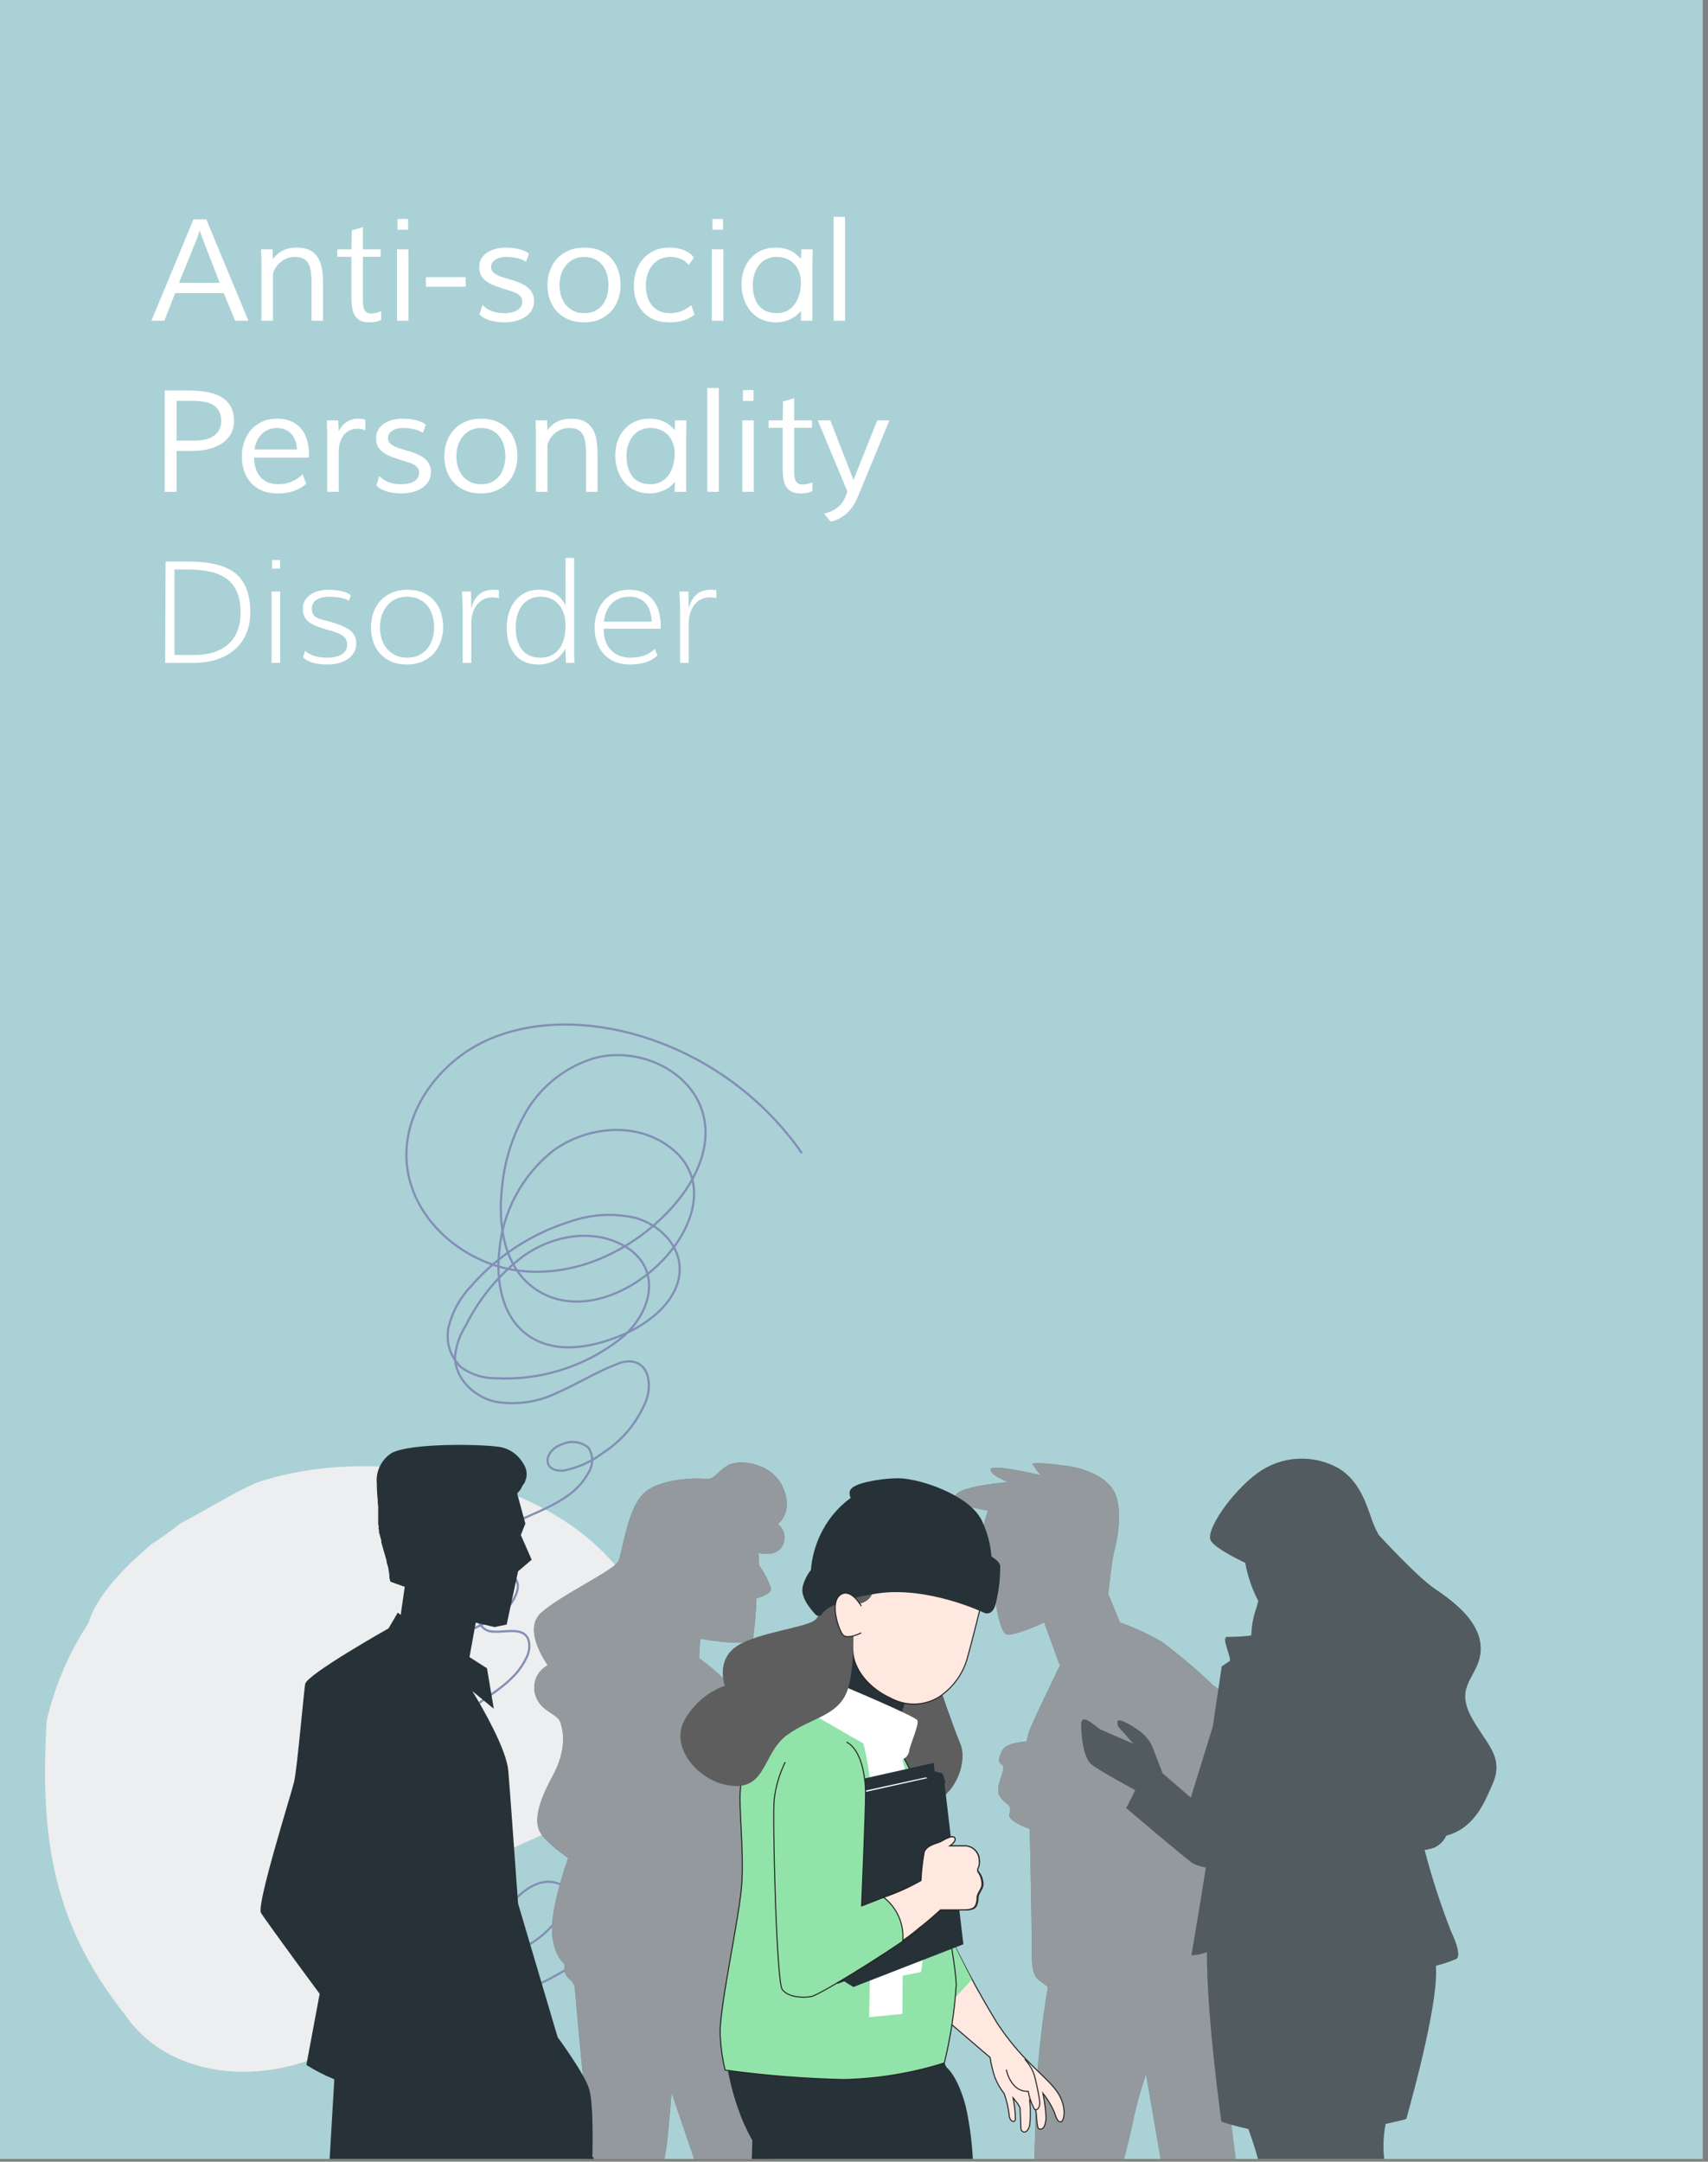
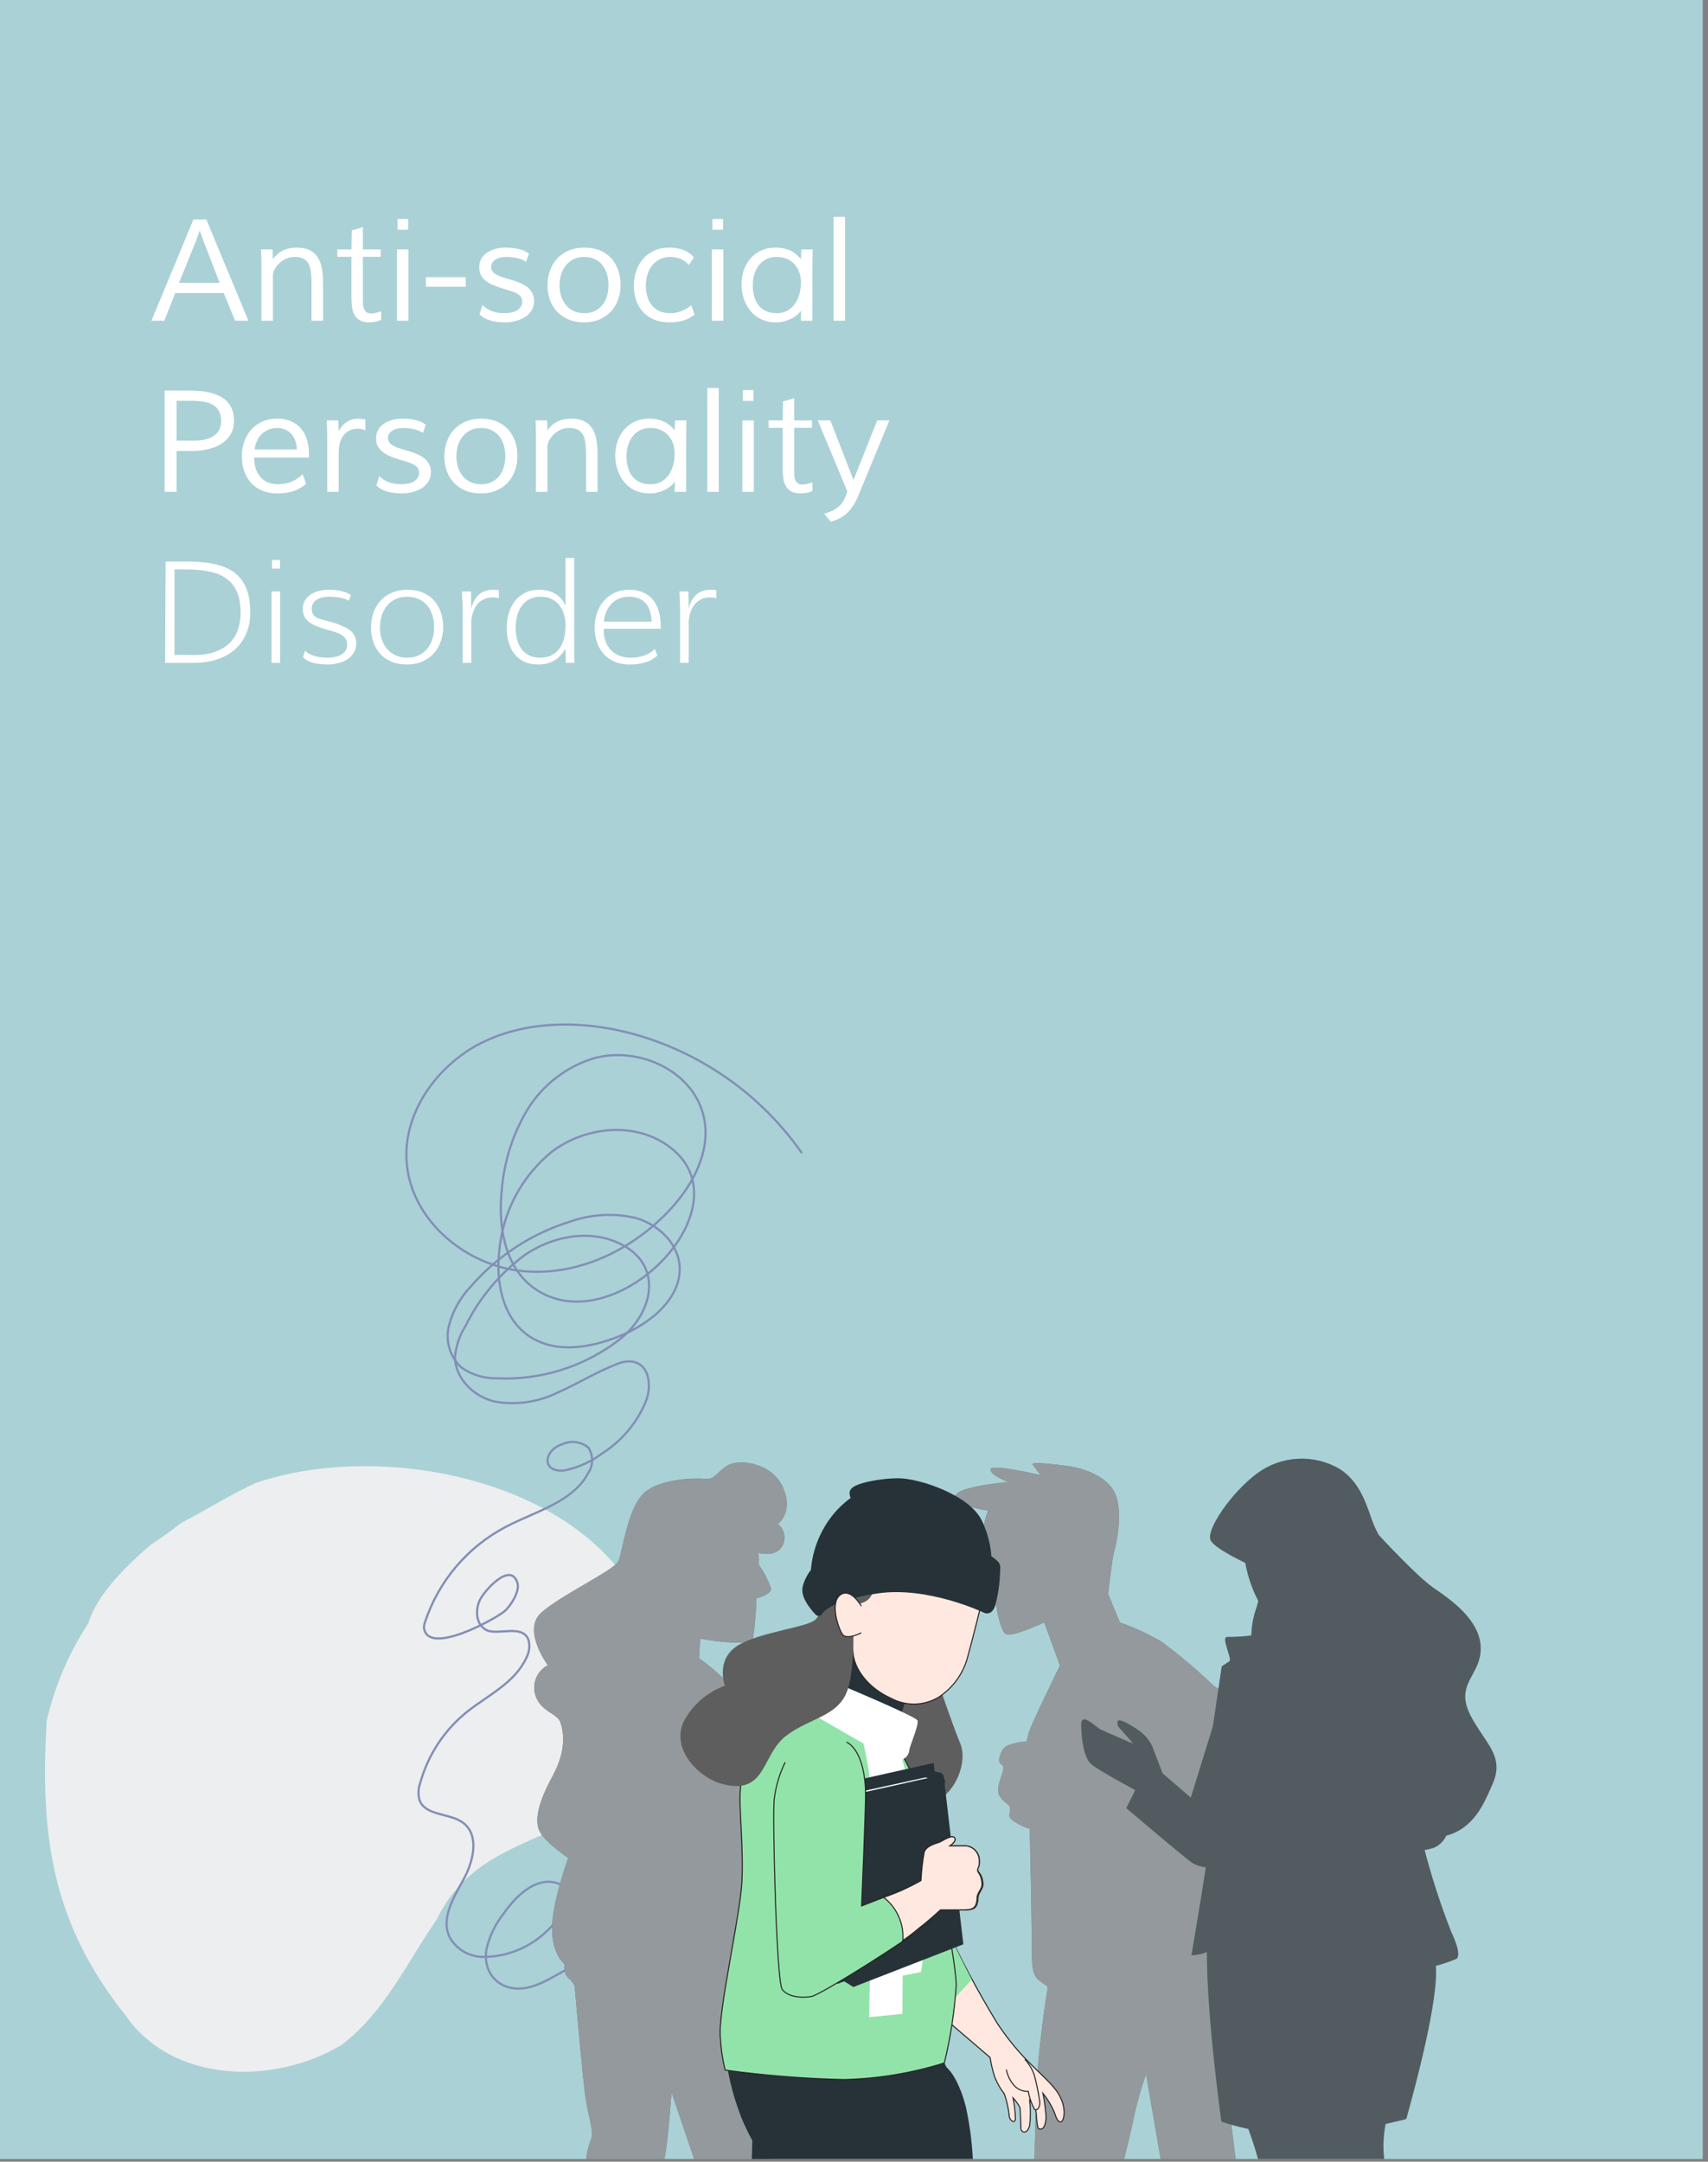
<svg xmlns="http://www.w3.org/2000/svg" width="211" height="267" viewBox="0 0 211 267" fill="none">
  <rect x="0" y="0" width="211" height="267" fill="#808080" stroke="none" />
  <g clip-path="url(#clip0_1311_6768)">
    <path d="M76.84 7.37C76.694 7.915 76.751 8.494 77 9C77.403 9.476 77.971 9.784 78.59 9.86L84.44 11.31C90.603 2.63 95.848 -6.666 100.09 -16.43C102.51 -21.99 104.72 -27.89 109.09 -32.12C112.09 -15.43 107.63 1.6 107.09 18.55C109.606 18.965 112.174 18.965 114.69 18.55C115.59 18.457 116.451 18.133 117.19 17.61C117.705 17.133 118.125 16.563 118.43 15.93C122.02 9.31 123.82 1.93 126.84 -4.99C130 -12.22 134.5 -18.82 138.02 -25.9C141.54 -32.98 144.12 -40.85 143.02 -48.66C142.02 -55.96 137.96 -62.45 134.02 -68.66C134.02 -68.59 116.09 -65.99 114.27 -66C107.27 -66 100.85 -67.66 94.04 -68.79C93.46 -59.48 90.41 -51.09 87.88 -42.11C84.96 -31.737 82.403 -21.273 80.21 -10.72C78.977 -4.733 77.853 1.297 76.84 7.37Z" fill="#494747" />
    <path fill-rule="evenodd" clip-rule="evenodd" d="M0 0H210.35V266.67H0V0Z" fill="#AAD1D6" />
    <path d="M20.301 39.62H18.702L23.895 27.101H25.486L30.688 39.62H29.046L27.644 36.206H21.642L20.301 39.62ZM22.115 34.934H27.137L25.125 29.732C25.079 29.623 25.03 29.497 24.979 29.353C24.927 29.204 24.878 29.064 24.832 28.932C24.775 28.777 24.721 28.62 24.669 28.459C24.612 28.642 24.554 28.817 24.497 28.984C24.451 29.127 24.4 29.27 24.342 29.413C24.291 29.551 24.251 29.66 24.222 29.74L22.115 34.934ZM33.715 39.62H32.296V32.922C32.296 32.658 32.293 32.4 32.288 32.148C32.282 31.89 32.276 31.661 32.27 31.46C32.259 31.231 32.25 31.01 32.245 30.798H33.68L33.715 32.019C34.059 31.532 34.471 31.171 34.953 30.936C35.44 30.701 36.014 30.583 36.673 30.583C37.315 30.583 37.845 30.689 38.264 30.901C38.682 31.113 39.012 31.411 39.252 31.795C39.499 32.174 39.668 32.627 39.76 33.154C39.857 33.681 39.906 34.26 39.906 34.891V39.62H38.487V35.054C38.487 34.556 38.464 34.103 38.418 33.696C38.378 33.283 38.286 32.933 38.143 32.647C38.006 32.354 37.799 32.131 37.524 31.976C37.249 31.815 36.879 31.735 36.415 31.735C35.985 31.735 35.604 31.818 35.271 31.985C34.939 32.151 34.658 32.351 34.428 32.586C34.199 32.822 34.022 33.071 33.895 33.334C33.775 33.593 33.715 33.819 33.715 34.014V39.62ZM43.414 31.718H41.669V30.798H43.414L43.457 28.459L44.833 28.055V30.798H47.034V31.718H44.833V36.989C44.833 37.184 44.839 37.385 44.85 37.591C44.861 37.791 44.899 37.978 44.962 38.15C45.031 38.316 45.134 38.454 45.271 38.562C45.409 38.666 45.604 38.717 45.856 38.717C46.039 38.717 46.232 38.694 46.432 38.648C46.633 38.597 46.854 38.528 47.094 38.442L47.086 39.5C46.885 39.614 46.667 39.695 46.432 39.74C46.197 39.792 45.931 39.818 45.633 39.818C45.151 39.818 44.764 39.738 44.472 39.577C44.185 39.411 43.962 39.19 43.801 38.915C43.646 38.64 43.543 38.319 43.492 37.952C43.44 37.585 43.414 37.198 43.414 36.791V31.718ZM50.422 27.049V28.382H49.106V27.049H50.422ZM49.038 30.798H50.456V39.62H49.038V30.798ZM52.623 35.415L52.615 34.237H57.525L57.533 35.415H52.623ZM64.988 32.337C64.678 32.125 64.306 31.973 63.87 31.881C63.435 31.784 62.982 31.735 62.512 31.735C62.248 31.735 62.004 31.764 61.781 31.821C61.557 31.878 61.362 31.962 61.196 32.071C61.036 32.174 60.907 32.303 60.809 32.458C60.717 32.606 60.672 32.776 60.672 32.965C60.672 33.165 60.72 33.337 60.818 33.481C60.915 33.624 61.047 33.75 61.213 33.859C61.38 33.962 61.574 34.057 61.798 34.143C62.022 34.223 62.259 34.3 62.512 34.375C62.741 34.444 62.985 34.515 63.242 34.59C63.506 34.664 63.767 34.753 64.025 34.856C64.283 34.954 64.529 35.071 64.764 35.209C64.999 35.341 65.206 35.498 65.384 35.682C65.567 35.865 65.71 36.08 65.814 36.327C65.922 36.573 65.977 36.857 65.977 37.178C65.977 37.625 65.874 38.015 65.667 38.347C65.461 38.674 65.189 38.947 64.85 39.164C64.512 39.382 64.125 39.546 63.69 39.654C63.254 39.763 62.807 39.818 62.348 39.818C62.044 39.818 61.743 39.801 61.445 39.766C61.147 39.732 60.861 39.675 60.586 39.594C60.316 39.514 60.064 39.411 59.829 39.285C59.6 39.159 59.402 39.001 59.236 38.812L59.614 37.651C59.769 37.834 59.949 37.992 60.156 38.124C60.362 38.256 60.583 38.365 60.818 38.451C61.059 38.531 61.305 38.591 61.557 38.631C61.809 38.666 62.056 38.683 62.297 38.683C62.618 38.683 62.913 38.654 63.182 38.597C63.452 38.534 63.684 38.445 63.879 38.33C64.079 38.21 64.234 38.064 64.343 37.892C64.458 37.714 64.515 37.511 64.515 37.281C64.515 37.018 64.452 36.806 64.326 36.645C64.2 36.479 64.025 36.338 63.801 36.224C63.578 36.103 63.311 36 63.002 35.914C62.692 35.822 62.357 35.719 61.996 35.605C61.566 35.467 61.176 35.324 60.826 35.175C60.482 35.02 60.19 34.842 59.949 34.642C59.709 34.441 59.522 34.209 59.39 33.945C59.264 33.676 59.201 33.357 59.201 32.991C59.201 32.584 59.293 32.228 59.476 31.924C59.666 31.62 59.912 31.371 60.216 31.176C60.52 30.976 60.864 30.827 61.248 30.729C61.638 30.632 62.033 30.583 62.434 30.583C63.025 30.583 63.569 30.64 64.068 30.755C64.573 30.864 64.999 31.056 65.349 31.331L64.988 32.337ZM72.194 30.583C72.933 30.583 73.581 30.703 74.137 30.944C74.699 31.185 75.166 31.515 75.539 31.933C75.911 32.351 76.192 32.842 76.381 33.403C76.57 33.965 76.665 34.567 76.665 35.209C76.665 35.828 76.565 36.419 76.364 36.98C76.169 37.536 75.88 38.026 75.496 38.451C75.117 38.869 74.647 39.202 74.085 39.448C73.524 39.695 72.882 39.818 72.159 39.818C71.426 39.818 70.778 39.697 70.216 39.457C69.654 39.216 69.181 38.889 68.797 38.477C68.419 38.064 68.129 37.579 67.929 37.023C67.734 36.462 67.636 35.862 67.636 35.226C67.636 34.59 67.737 33.991 67.937 33.429C68.138 32.862 68.43 32.369 68.814 31.95C69.204 31.526 69.68 31.194 70.242 30.953C70.809 30.706 71.46 30.583 72.194 30.583ZM75.169 35.226C75.169 34.756 75.109 34.309 74.988 33.885C74.868 33.461 74.684 33.091 74.438 32.776C74.192 32.455 73.879 32.202 73.501 32.019C73.122 31.83 72.675 31.735 72.159 31.735C71.661 31.735 71.222 31.833 70.844 32.028C70.465 32.217 70.147 32.475 69.889 32.801C69.637 33.122 69.445 33.495 69.313 33.919C69.187 34.343 69.124 34.785 69.124 35.243C69.124 35.702 69.187 36.138 69.313 36.55C69.445 36.963 69.637 37.33 69.889 37.651C70.147 37.966 70.468 38.218 70.852 38.408C71.236 38.591 71.683 38.683 72.194 38.683C72.698 38.683 73.137 38.588 73.509 38.399C73.882 38.21 74.192 37.958 74.438 37.642C74.684 37.321 74.868 36.955 74.988 36.542C75.109 36.123 75.169 35.685 75.169 35.226ZM85.083 32.733C84.808 32.389 84.473 32.136 84.077 31.976C83.681 31.815 83.26 31.735 82.813 31.735C82.337 31.735 81.913 31.827 81.54 32.01C81.168 32.194 80.85 32.446 80.586 32.767C80.328 33.082 80.13 33.455 79.993 33.885C79.855 34.309 79.786 34.765 79.786 35.252C79.786 35.733 79.847 36.184 79.967 36.602C80.087 37.02 80.271 37.385 80.517 37.694C80.764 38.004 81.076 38.247 81.454 38.425C81.833 38.597 82.28 38.683 82.796 38.683C83.765 38.683 84.633 38.35 85.401 37.685L85.797 38.872C85.378 39.205 84.911 39.445 84.395 39.594C83.879 39.743 83.309 39.818 82.684 39.818C81.956 39.818 81.317 39.7 80.767 39.465C80.222 39.225 79.766 38.901 79.399 38.494C79.032 38.081 78.757 37.599 78.574 37.049C78.391 36.499 78.299 35.914 78.299 35.295C78.299 34.653 78.396 34.045 78.591 33.472C78.786 32.899 79.07 32.4 79.442 31.976C79.815 31.546 80.274 31.208 80.818 30.961C81.363 30.709 81.985 30.583 82.684 30.583C83.378 30.583 83.985 30.692 84.507 30.91C85.029 31.128 85.436 31.428 85.728 31.813L85.083 32.733ZM89.322 27.049V28.382H88.007V27.049H89.322ZM87.938 30.798H89.357V39.62H87.938V30.798ZM95.84 30.583C96.201 30.583 96.531 30.617 96.829 30.686C97.127 30.749 97.402 30.841 97.654 30.961C97.906 31.082 98.139 31.231 98.351 31.408C98.563 31.586 98.761 31.787 98.944 32.01L98.996 30.798H100.397L100.363 32.973V39.62H98.944L98.961 38.382C98.824 38.565 98.649 38.746 98.437 38.924C98.23 39.096 97.995 39.248 97.732 39.379C97.468 39.511 97.176 39.617 96.855 39.697C96.539 39.778 96.207 39.818 95.857 39.818C95.364 39.818 94.917 39.752 94.516 39.62C94.115 39.494 93.756 39.319 93.441 39.096C93.126 38.866 92.85 38.6 92.615 38.296C92.386 37.992 92.197 37.665 92.048 37.316C91.899 36.966 91.787 36.605 91.713 36.232C91.638 35.854 91.601 35.481 91.601 35.114C91.601 34.547 91.687 33.991 91.859 33.446C92.037 32.902 92.3 32.417 92.65 31.993C93.005 31.569 93.447 31.228 93.974 30.97C94.507 30.712 95.129 30.583 95.84 30.583ZM96.003 38.683C96.405 38.683 96.78 38.603 97.13 38.442C97.485 38.276 97.795 38.035 98.058 37.72C98.328 37.399 98.54 37.003 98.695 36.533C98.855 36.057 98.938 35.51 98.944 34.891C98.944 34.426 98.872 34.002 98.729 33.618C98.591 33.234 98.394 32.902 98.136 32.621C97.878 32.34 97.563 32.122 97.19 31.967C96.823 31.813 96.41 31.735 95.952 31.735C95.602 31.735 95.287 31.784 95.006 31.881C94.725 31.973 94.476 32.102 94.258 32.268C94.04 32.434 93.851 32.629 93.69 32.853C93.53 33.077 93.398 33.317 93.295 33.575C93.192 33.828 93.114 34.091 93.063 34.366C93.017 34.642 92.994 34.914 92.994 35.183C92.994 35.447 93.011 35.719 93.045 36C93.085 36.275 93.149 36.542 93.235 36.8C93.321 37.058 93.438 37.301 93.587 37.531C93.736 37.76 93.92 37.961 94.137 38.133C94.361 38.299 94.625 38.434 94.928 38.537C95.238 38.634 95.596 38.683 96.003 38.683ZM104.396 26.791V39.62H102.977V26.791H104.396Z" fill="white" />
    <path d="M21.814 60.75H20.335V48.23H23.267C23.755 48.23 24.23 48.253 24.695 48.299C25.165 48.339 25.609 48.414 26.028 48.523C26.446 48.626 26.83 48.769 27.18 48.953C27.535 49.13 27.839 49.36 28.091 49.641C28.349 49.916 28.55 50.245 28.693 50.629C28.837 51.014 28.908 51.464 28.908 51.979C28.908 52.633 28.765 53.195 28.478 53.665C28.197 54.135 27.816 54.522 27.335 54.825C26.859 55.124 26.309 55.344 25.684 55.488C25.059 55.631 24.405 55.703 23.723 55.703H21.814V60.75ZM21.814 49.503V54.421H24.059C24.529 54.421 24.964 54.376 25.366 54.284C25.767 54.186 26.111 54.04 26.397 53.845C26.69 53.645 26.916 53.392 27.077 53.089C27.243 52.785 27.326 52.421 27.326 51.997C27.326 51.498 27.234 51.088 27.051 50.767C26.873 50.44 26.621 50.185 26.294 50.002C25.973 49.812 25.586 49.684 25.133 49.615C24.686 49.54 24.19 49.503 23.646 49.503H21.814ZM36.681 55.513L36.673 55.393C36.644 55.02 36.57 54.679 36.449 54.37C36.335 54.06 36.174 53.794 35.968 53.57C35.761 53.347 35.509 53.175 35.211 53.054C34.919 52.928 34.586 52.865 34.214 52.865C33.812 52.865 33.451 52.937 33.13 53.08C32.809 53.218 32.531 53.407 32.296 53.648C32.067 53.888 31.881 54.169 31.737 54.49C31.594 54.811 31.496 55.152 31.445 55.513H36.681ZM37.825 59.761C37.349 60.174 36.822 60.475 36.243 60.664C35.664 60.853 35.008 60.948 34.274 60.948C33.58 60.948 32.961 60.836 32.416 60.612C31.872 60.383 31.41 60.068 31.032 59.667C30.66 59.26 30.373 58.775 30.172 58.213C29.977 57.652 29.88 57.035 29.88 56.365C29.88 55.728 29.977 55.129 30.172 54.568C30.367 54.006 30.651 53.513 31.023 53.089C31.396 52.664 31.849 52.329 32.382 52.083C32.921 51.836 33.534 51.713 34.222 51.713C34.899 51.713 35.486 51.825 35.985 52.048C36.484 52.266 36.894 52.57 37.215 52.96C37.535 53.344 37.773 53.802 37.928 54.335C38.089 54.868 38.169 55.447 38.169 56.072C38.169 56.135 38.166 56.21 38.16 56.296C38.16 56.376 38.157 56.451 38.152 56.52H31.385L31.41 56.906C31.445 57.336 31.531 57.729 31.668 58.084C31.812 58.44 32.007 58.746 32.253 59.005C32.5 59.262 32.798 59.463 33.147 59.606C33.503 59.744 33.907 59.813 34.36 59.813C34.967 59.813 35.523 59.707 36.028 59.495C36.532 59.282 36.985 58.979 37.386 58.583L37.825 59.761ZM41.84 60.75H40.422V54.052C40.422 53.691 40.416 53.329 40.405 52.968C40.393 52.607 40.382 52.26 40.37 51.928H41.789L41.84 53.261C42.081 52.773 42.408 52.395 42.821 52.126C43.233 51.856 43.692 51.721 44.197 51.721C44.529 51.721 44.839 51.756 45.125 51.825L45.142 53.157C45.022 53.094 44.876 53.046 44.704 53.011C44.532 52.971 44.349 52.951 44.154 52.951C43.81 52.951 43.494 53.02 43.208 53.157C42.921 53.289 42.678 53.481 42.477 53.733C42.276 53.986 42.119 54.292 42.004 54.654C41.895 55.015 41.84 55.419 41.84 55.866V60.75ZM52.245 53.467C51.935 53.255 51.563 53.103 51.127 53.011C50.691 52.914 50.239 52.865 49.769 52.865C49.505 52.865 49.261 52.894 49.038 52.951C48.814 53.008 48.619 53.092 48.453 53.2C48.292 53.304 48.163 53.433 48.066 53.587C47.974 53.736 47.928 53.906 47.928 54.095C47.928 54.295 47.977 54.467 48.075 54.611C48.172 54.754 48.304 54.88 48.47 54.989C48.636 55.092 48.831 55.187 49.055 55.273C49.278 55.353 49.516 55.43 49.769 55.505C49.998 55.574 50.241 55.645 50.499 55.72C50.763 55.794 51.024 55.883 51.282 55.986C51.54 56.084 51.786 56.201 52.021 56.339C52.256 56.471 52.463 56.628 52.64 56.812C52.824 56.995 52.967 57.21 53.07 57.457C53.179 57.703 53.234 57.987 53.234 58.308C53.234 58.755 53.131 59.145 52.924 59.477C52.718 59.804 52.446 60.076 52.107 60.294C51.769 60.512 51.382 60.675 50.947 60.784C50.511 60.893 50.064 60.948 49.605 60.948C49.301 60.948 49 60.931 48.702 60.896C48.404 60.862 48.118 60.804 47.842 60.724C47.573 60.644 47.321 60.541 47.086 60.415C46.856 60.288 46.659 60.131 46.492 59.942L46.871 58.781C47.026 58.964 47.206 59.122 47.413 59.254C47.619 59.386 47.84 59.495 48.075 59.581C48.315 59.661 48.562 59.721 48.814 59.761C49.066 59.796 49.313 59.813 49.553 59.813C49.874 59.813 50.17 59.784 50.439 59.727C50.709 59.664 50.941 59.575 51.136 59.46C51.336 59.34 51.491 59.194 51.6 59.022C51.715 58.844 51.772 58.641 51.772 58.411C51.772 58.148 51.709 57.935 51.583 57.775C51.457 57.609 51.282 57.468 51.058 57.353C50.835 57.233 50.568 57.13 50.259 57.044C49.949 56.952 49.614 56.849 49.253 56.734C48.823 56.597 48.433 56.453 48.083 56.304C47.739 56.15 47.447 55.972 47.206 55.771C46.965 55.571 46.779 55.339 46.647 55.075C46.521 54.806 46.458 54.487 46.458 54.12C46.458 53.714 46.55 53.358 46.733 53.054C46.922 52.75 47.169 52.501 47.473 52.306C47.776 52.105 48.12 51.956 48.505 51.859C48.894 51.762 49.29 51.713 49.691 51.713C50.282 51.713 50.826 51.77 51.325 51.885C51.829 51.994 52.256 52.186 52.606 52.461L52.245 53.467ZM59.45 51.713C60.19 51.713 60.838 51.833 61.394 52.074C61.956 52.315 62.423 52.644 62.795 53.063C63.168 53.481 63.449 53.971 63.638 54.533C63.827 55.095 63.922 55.697 63.922 56.339C63.922 56.958 63.822 57.548 63.621 58.11C63.426 58.666 63.136 59.156 62.752 59.581C62.374 59.999 61.904 60.331 61.342 60.578C60.781 60.825 60.138 60.948 59.416 60.948C58.682 60.948 58.035 60.827 57.473 60.587C56.911 60.346 56.438 60.019 56.054 59.606C55.676 59.194 55.386 58.709 55.186 58.153C54.991 57.591 54.893 56.992 54.893 56.356C54.893 55.72 54.994 55.121 55.194 54.559C55.395 53.992 55.687 53.498 56.071 53.08C56.461 52.656 56.937 52.323 57.499 52.083C58.066 51.836 58.717 51.713 59.45 51.713ZM62.426 56.356C62.426 55.886 62.365 55.439 62.245 55.015C62.125 54.59 61.941 54.221 61.695 53.906C61.448 53.584 61.136 53.332 60.758 53.149C60.379 52.96 59.932 52.865 59.416 52.865C58.917 52.865 58.479 52.962 58.101 53.157C57.722 53.347 57.404 53.605 57.146 53.931C56.894 54.252 56.702 54.625 56.57 55.049C56.444 55.473 56.381 55.915 56.381 56.373C56.381 56.832 56.444 57.268 56.57 57.68C56.702 58.093 56.894 58.46 57.146 58.781C57.404 59.096 57.725 59.348 58.109 59.538C58.493 59.721 58.94 59.813 59.45 59.813C59.955 59.813 60.394 59.718 60.766 59.529C61.139 59.34 61.448 59.088 61.695 58.772C61.941 58.451 62.125 58.084 62.245 57.672C62.365 57.253 62.426 56.815 62.426 56.356ZM67.628 60.75H66.209V54.052C66.209 53.788 66.206 53.53 66.201 53.278C66.195 53.02 66.189 52.791 66.183 52.59C66.172 52.361 66.163 52.14 66.157 51.928H67.594L67.628 53.149C67.972 52.662 68.385 52.3 68.866 52.065C69.353 51.83 69.927 51.713 70.586 51.713C71.228 51.713 71.758 51.819 72.177 52.031C72.595 52.243 72.925 52.541 73.165 52.925C73.412 53.304 73.581 53.756 73.673 54.284C73.77 54.811 73.819 55.39 73.819 56.021V60.75H72.4V56.184C72.4 55.685 72.377 55.233 72.331 54.825C72.291 54.413 72.2 54.063 72.056 53.776C71.919 53.484 71.712 53.261 71.437 53.106C71.162 52.945 70.792 52.865 70.328 52.865C69.898 52.865 69.517 52.948 69.184 53.114C68.852 53.281 68.571 53.481 68.341 53.716C68.112 53.951 67.934 54.201 67.808 54.464C67.688 54.722 67.628 54.949 67.628 55.144V60.75ZM80.242 51.713C80.603 51.713 80.933 51.747 81.231 51.816C81.529 51.879 81.804 51.971 82.056 52.091C82.309 52.212 82.541 52.361 82.753 52.538C82.965 52.716 83.163 52.917 83.346 53.14L83.398 51.928H84.799L84.765 54.103V60.75H83.346L83.363 59.512C83.226 59.695 83.051 59.876 82.839 60.053C82.632 60.225 82.397 60.377 82.134 60.509C81.87 60.641 81.578 60.747 81.257 60.827C80.941 60.908 80.609 60.948 80.259 60.948C79.766 60.948 79.319 60.882 78.918 60.75C78.517 60.624 78.158 60.449 77.843 60.225C77.528 59.996 77.253 59.73 77.018 59.426C76.788 59.122 76.599 58.795 76.45 58.446C76.301 58.096 76.189 57.735 76.115 57.362C76.04 56.984 76.003 56.611 76.003 56.244C76.003 55.677 76.089 55.121 76.261 54.576C76.439 54.032 76.702 53.547 77.052 53.123C77.407 52.699 77.849 52.358 78.376 52.1C78.909 51.842 79.531 51.713 80.242 51.713ZM80.405 59.813C80.807 59.813 81.182 59.733 81.532 59.572C81.887 59.406 82.197 59.165 82.46 58.85C82.73 58.529 82.942 58.133 83.097 57.663C83.257 57.187 83.34 56.64 83.346 56.021C83.346 55.556 83.275 55.132 83.131 54.748C82.994 54.364 82.796 54.032 82.538 53.751C82.28 53.47 81.965 53.252 81.592 53.097C81.225 52.942 80.812 52.865 80.354 52.865C80.004 52.865 79.689 52.914 79.408 53.011C79.127 53.103 78.878 53.232 78.66 53.398C78.442 53.564 78.253 53.759 78.092 53.983C77.932 54.206 77.8 54.447 77.697 54.705C77.594 54.957 77.516 55.221 77.465 55.496C77.419 55.771 77.396 56.044 77.396 56.313C77.396 56.577 77.413 56.849 77.448 57.13C77.488 57.405 77.551 57.672 77.637 57.93C77.723 58.188 77.84 58.431 77.989 58.66C78.138 58.89 78.322 59.09 78.54 59.262C78.763 59.429 79.027 59.563 79.331 59.667C79.64 59.764 79.998 59.813 80.405 59.813ZM88.798 47.921V60.75H87.379V47.921H88.798ZM93.088 48.179V49.512H91.773V48.179H93.088ZM91.704 51.928H93.123V60.75H91.704V51.928ZM96.691 52.848H94.946V51.928H96.691L96.734 49.589L98.11 49.185V51.928H100.311V52.848H98.11V58.119C98.11 58.314 98.116 58.514 98.127 58.721C98.139 58.921 98.176 59.108 98.239 59.28C98.308 59.446 98.411 59.584 98.549 59.692C98.686 59.796 98.881 59.847 99.133 59.847C99.317 59.847 99.509 59.824 99.709 59.778C99.91 59.727 100.131 59.658 100.371 59.572L100.363 60.63C100.162 60.744 99.944 60.825 99.709 60.87C99.474 60.922 99.208 60.948 98.91 60.948C98.428 60.948 98.041 60.867 97.749 60.707C97.462 60.541 97.239 60.32 97.078 60.045C96.923 59.77 96.82 59.449 96.769 59.082C96.717 58.715 96.691 58.328 96.691 57.921V52.848ZM101.025 51.928H102.581L105.436 59.28L108.368 51.928H109.873L105.969 61.369C105.814 61.747 105.628 62.106 105.41 62.444C105.192 62.782 104.943 63.083 104.662 63.347C104.381 63.616 104.069 63.843 103.725 64.026C103.387 64.215 103.014 64.347 102.607 64.422L101.816 63.45C102.298 63.324 102.696 63.169 103.011 62.986C103.327 62.802 103.584 62.607 103.785 62.401C103.986 62.195 104.141 61.98 104.249 61.756C104.364 61.538 104.459 61.326 104.533 61.12L104.679 60.698L101.025 51.928Z" fill="white" />
    <path d="M20.456 69.36H23.027C23.812 69.36 24.552 69.397 25.245 69.472C25.939 69.541 26.578 69.664 27.163 69.842C27.747 70.019 28.272 70.26 28.736 70.564C29.201 70.868 29.593 71.252 29.914 71.716C30.241 72.181 30.49 72.737 30.662 73.384C30.834 74.032 30.92 74.786 30.92 75.646C30.92 76.592 30.76 77.449 30.439 78.217C30.123 78.985 29.662 79.641 29.054 80.186C28.453 80.725 27.716 81.143 26.845 81.441C25.973 81.734 24.987 81.88 23.887 81.88H20.404L20.456 69.36ZM21.556 80.9H24.05C25.019 80.9 25.859 80.771 26.569 80.513C27.286 80.255 27.876 79.897 28.341 79.438C28.811 78.979 29.158 78.432 29.381 77.796C29.61 77.159 29.725 76.463 29.725 75.706C29.725 74.709 29.585 73.869 29.304 73.187C29.023 72.504 28.607 71.954 28.057 71.536C27.507 71.112 26.822 70.808 26.002 70.624C25.188 70.435 24.248 70.341 23.181 70.341H21.556V80.9ZM34.592 69.171V70.237H33.603V69.171H34.592ZM33.543 73.058H34.609V81.88H33.543V73.058ZM43.096 74.193C42.844 74.038 42.497 73.918 42.056 73.832C41.62 73.746 41.141 73.703 40.62 73.703C40.316 73.703 40.035 73.737 39.777 73.806C39.519 73.869 39.295 73.963 39.106 74.09C38.923 74.21 38.779 74.359 38.676 74.537C38.573 74.709 38.522 74.906 38.522 75.13C38.522 75.417 38.562 75.643 38.642 75.809C38.728 75.975 38.851 76.113 39.012 76.222C39.172 76.325 39.37 76.411 39.605 76.48C39.84 76.543 40.109 76.615 40.413 76.695C40.717 76.769 41.052 76.867 41.419 76.987C41.786 77.102 42.182 77.262 42.606 77.469C42.761 77.543 42.921 77.635 43.087 77.744C43.254 77.847 43.406 77.979 43.543 78.139C43.681 78.3 43.792 78.492 43.878 78.716C43.964 78.933 44.007 79.191 44.007 79.49C44.007 79.931 43.904 80.315 43.698 80.642C43.497 80.963 43.231 81.232 42.898 81.45C42.566 81.662 42.184 81.82 41.755 81.923C41.33 82.026 40.895 82.078 40.448 82.078C40.144 82.078 39.843 82.061 39.545 82.026C39.252 81.997 38.974 81.949 38.711 81.88C38.447 81.805 38.203 81.711 37.98 81.596C37.762 81.481 37.578 81.341 37.429 81.175L37.696 80.367C37.828 80.516 37.994 80.644 38.195 80.754C38.395 80.862 38.613 80.954 38.848 81.029C39.089 81.097 39.341 81.149 39.605 81.183C39.874 81.218 40.144 81.235 40.413 81.235C40.774 81.235 41.107 81.201 41.411 81.132C41.714 81.063 41.975 80.963 42.193 80.831C42.417 80.699 42.589 80.533 42.709 80.332C42.829 80.132 42.89 79.899 42.89 79.636C42.89 79.332 42.821 79.08 42.683 78.879C42.546 78.678 42.354 78.509 42.107 78.372C41.861 78.234 41.571 78.117 41.239 78.019C40.906 77.916 40.542 77.81 40.147 77.701C39.728 77.575 39.35 77.443 39.012 77.305C38.679 77.168 38.392 77.004 38.152 76.815C37.917 76.626 37.733 76.403 37.601 76.145C37.475 75.881 37.412 75.56 37.412 75.181C37.412 74.786 37.501 74.442 37.679 74.15C37.862 73.857 38.103 73.614 38.401 73.419C38.699 73.224 39.035 73.081 39.407 72.989C39.785 72.891 40.172 72.843 40.568 72.843C41.141 72.843 41.669 72.894 42.15 72.998C42.637 73.101 43.036 73.273 43.345 73.513L43.096 74.193ZM50.327 72.843C51.061 72.843 51.703 72.963 52.254 73.204C52.804 73.439 53.262 73.766 53.629 74.184C54.002 74.597 54.28 75.084 54.463 75.646C54.653 76.208 54.747 76.81 54.747 77.452C54.747 78.082 54.647 78.678 54.446 79.24C54.251 79.796 53.965 80.286 53.586 80.71C53.208 81.129 52.738 81.461 52.176 81.708C51.62 81.954 50.981 82.078 50.259 82.078C49.542 82.078 48.909 81.96 48.358 81.725C47.808 81.49 47.344 81.166 46.965 80.754C46.593 80.341 46.309 79.856 46.114 79.3C45.925 78.744 45.83 78.145 45.83 77.503C45.83 76.861 45.928 76.256 46.123 75.689C46.323 75.121 46.613 74.628 46.991 74.21C47.375 73.786 47.845 73.453 48.401 73.213C48.963 72.966 49.605 72.843 50.327 72.843ZM53.629 77.486C53.629 76.976 53.56 76.491 53.423 76.033C53.291 75.574 53.088 75.173 52.812 74.829C52.537 74.485 52.188 74.213 51.763 74.012C51.345 73.806 50.846 73.703 50.267 73.703C49.717 73.703 49.235 73.809 48.823 74.021C48.41 74.227 48.063 74.508 47.782 74.863C47.501 75.213 47.289 75.617 47.146 76.076C47.008 76.529 46.94 77.002 46.94 77.495C46.94 77.988 47.008 78.46 47.146 78.913C47.289 79.366 47.501 79.765 47.782 80.109C48.069 80.453 48.421 80.728 48.84 80.934C49.264 81.135 49.757 81.235 50.319 81.235C50.869 81.235 51.351 81.132 51.763 80.925C52.182 80.719 52.529 80.444 52.804 80.1C53.079 79.756 53.285 79.358 53.423 78.905C53.56 78.452 53.629 77.979 53.629 77.486ZM58.221 81.88H57.155V75.104L57.069 73.058H58.187L58.221 75.19C58.313 74.777 58.444 74.425 58.617 74.132C58.794 73.834 58.995 73.591 59.218 73.402C59.442 73.213 59.694 73.075 59.975 72.989C60.256 72.897 60.56 72.849 60.886 72.843C61.053 72.843 61.196 72.849 61.316 72.86C61.443 72.866 61.546 72.88 61.626 72.903L61.635 73.883C61.583 73.86 61.488 73.84 61.351 73.823C61.219 73.8 61.044 73.789 60.826 73.789C60.448 73.789 60.101 73.863 59.786 74.012C59.471 74.155 59.198 74.365 58.969 74.64C58.745 74.915 58.565 75.248 58.427 75.637C58.295 76.027 58.227 76.463 58.221 76.944V81.88ZM69.864 68.913H70.93V79.756C70.93 80.134 70.93 80.49 70.93 80.822C70.936 81.149 70.947 81.501 70.964 81.88H69.906L69.855 80.109C69.465 80.796 68.989 81.298 68.427 81.613C67.866 81.923 67.221 82.078 66.493 82.078C65.822 82.078 65.24 81.96 64.747 81.725C64.26 81.484 63.856 81.16 63.535 80.754C63.22 80.347 62.985 79.868 62.83 79.317C62.675 78.767 62.598 78.177 62.598 77.546C62.598 76.921 62.681 76.325 62.847 75.758C63.013 75.19 63.263 74.691 63.595 74.261C63.933 73.826 64.352 73.482 64.85 73.23C65.349 72.972 65.931 72.843 66.596 72.843C67.358 72.843 68.018 73.003 68.574 73.324C69.135 73.645 69.565 74.144 69.864 74.82V68.913ZM66.742 81.235C67.27 81.235 67.728 81.138 68.118 80.943C68.513 80.742 68.84 80.467 69.098 80.117C69.356 79.767 69.548 79.352 69.674 78.87C69.8 78.389 69.864 77.864 69.864 77.297C69.864 76.746 69.792 76.251 69.648 75.809C69.505 75.368 69.302 74.992 69.038 74.683C68.774 74.368 68.453 74.127 68.075 73.96C67.702 73.789 67.281 73.703 66.811 73.703C66.266 73.703 65.799 73.806 65.409 74.012C65.02 74.219 64.699 74.496 64.446 74.846C64.194 75.196 64.008 75.603 63.887 76.067C63.767 76.526 63.707 77.01 63.707 77.52C63.707 78.008 63.758 78.475 63.862 78.922C63.971 79.369 64.145 79.765 64.386 80.109C64.627 80.453 64.939 80.728 65.323 80.934C65.707 81.135 66.18 81.235 66.742 81.235ZM74.601 76.781H80.509V76.764V76.824C80.491 76.36 80.425 75.938 80.311 75.56C80.202 75.176 80.036 74.846 79.812 74.571C79.588 74.296 79.302 74.084 78.952 73.935C78.608 73.78 78.193 73.703 77.705 73.703C77.23 73.703 76.808 73.786 76.441 73.952C76.075 74.112 75.762 74.333 75.504 74.614C75.246 74.895 75.04 75.222 74.885 75.594C74.736 75.967 74.641 76.362 74.601 76.781ZM80.904 80.143L81.214 80.968C80.784 81.364 80.282 81.648 79.709 81.82C79.141 81.992 78.499 82.078 77.783 82.078C77.101 82.078 76.49 81.966 75.951 81.742C75.418 81.513 74.965 81.198 74.593 80.796C74.226 80.389 73.945 79.908 73.75 79.352C73.555 78.79 73.458 78.177 73.458 77.512C73.458 76.876 73.555 76.274 73.75 75.706C73.945 75.139 74.226 74.643 74.593 74.219C74.96 73.794 75.407 73.459 75.934 73.213C76.467 72.966 77.069 72.843 77.74 72.843C78.405 72.843 78.981 72.954 79.468 73.178C79.961 73.402 80.365 73.714 80.681 74.115C81.002 74.511 81.24 74.987 81.394 75.543C81.549 76.099 81.626 76.712 81.626 77.383C81.626 77.429 81.624 77.48 81.618 77.538C81.618 77.589 81.618 77.629 81.618 77.658H74.584V77.821C74.584 78.332 74.659 78.796 74.808 79.214C74.963 79.633 75.183 79.991 75.47 80.289C75.756 80.587 76.103 80.819 76.51 80.986C76.917 81.152 77.379 81.235 77.895 81.235C78.537 81.235 79.113 81.14 79.623 80.951C80.133 80.762 80.56 80.493 80.904 80.143ZM85.083 81.88H84.017V75.104L83.931 73.058H85.049L85.083 75.19C85.175 74.777 85.307 74.425 85.479 74.132C85.656 73.834 85.857 73.591 86.081 73.402C86.304 73.213 86.556 73.075 86.837 72.989C87.118 72.897 87.422 72.849 87.749 72.843C87.915 72.843 88.058 72.849 88.179 72.86C88.305 72.866 88.408 72.88 88.488 72.903L88.497 73.883C88.445 73.86 88.351 73.84 88.213 73.823C88.081 73.8 87.906 73.789 87.689 73.789C87.31 73.789 86.963 73.863 86.648 74.012C86.333 74.155 86.061 74.365 85.831 74.64C85.608 74.915 85.427 75.248 85.289 75.637C85.158 76.027 85.089 76.463 85.083 76.944V81.88Z" fill="white" />
    <path d="M31.65 183.15C46.65 178.05 70.09 182.4 78.39 196.7C82.26 202.7 83.3 210.28 79.39 216.44C72.93 228.64 59.71 225.24 54 237C50.29 242.37 47.51 248.58 42.17 252.6C33.88 257.55 21.34 257.39 15.49 248.91C6.41 237.51 4.93 226.78 5.77 212.55C6.759 208.249 8.506 204.158 10.93 200.47C11.99 196.89 15.62 193.39 18.63 190.79C19.91 189.98 21.22 189.01 22.38 188.11C25.46 186.52 28.74 184.43 31.65 183.15Z" fill="#EDEEEF" />
    <path d="M99 142.34C93.923 135.113 86.464 129.905 77.93 127.63C71.73 126 64.73 126 59 129.06C53.49 132.06 49.33 138.24 50.36 144.59C51.42 151.15 57.64 156.18 64.18 156.96C71.18 157.8 78.18 154.43 82.9 149.27C85.64 146.27 87.75 142.27 87.01 138.27C85.91 132.37 79.01 129.18 73.41 130.7C69.996 131.733 67.074 133.972 65.19 137C63.386 139.996 62.294 143.366 62 146.85C61.51 151.29 62.26 156.39 65.91 159.06C76 166.43 93.74 148 81.71 141C77.57 138.59 71.99 139.37 68.18 142.25C66.33 143.754 64.801 145.614 63.684 147.72C62.568 149.826 61.886 152.135 61.68 154.51C61.24 158.37 62.08 162.8 65.33 165.01C68.58 167.22 72.82 166.5 76.4 165.09C80.35 163.53 84.4 160.24 83.93 156.09C83.59 153.39 81.23 151.23 78.58 150.45C75.874 149.806 73.04 149.959 70.42 150.89C65.674 152.37 61.433 155.14 58.17 158.89C56.862 160.263 55.926 161.946 55.45 163.78C55.227 164.696 55.253 165.654 55.526 166.556C55.798 167.459 56.307 168.271 57 168.91C58.253 169.796 59.755 170.262 61.29 170.24C66.792 170.517 72.21 168.81 76.56 165.43C80.96 161.96 82.07 155.66 75.81 153.28C72.2 151.9 67.97 152.86 64.81 155.03C61.714 157.334 59.208 160.34 57.5 163.8C56.775 164.943 56.333 166.242 56.21 167.59C56.21 170.24 58.51 172.51 61.13 173.12C63.773 173.585 66.496 173.193 68.9 172C71.36 170.92 73.64 169.48 76.15 168.51C76.714 168.253 77.331 168.133 77.95 168.16C80.35 168.41 80.47 171.32 79.82 173.01C78.735 175.694 76.836 177.971 74.39 179.52C72.997 180.573 71.383 181.294 69.67 181.63C66.88 181.89 67.12 179.14 69.49 178.37C70.007 178.138 70.578 178.054 71.14 178.128C71.701 178.203 72.231 178.432 72.67 178.79C72.983 179.256 73.151 179.804 73.151 180.365C73.151 180.926 72.983 181.475 72.67 181.94C70.75 185.55 66.18 186.66 62.52 188.57C57.79 191.039 54.205 195.248 52.52 200.31C52.408 200.572 52.364 200.857 52.39 201.14C52.97 204.51 61.04 200.04 62.26 199.07C63.04 198.45 64.26 196.55 63.92 195.51C63.08 192.8 59.79 196.51 59.26 197.67C58.73 198.83 58.74 200.67 60.12 201.35C61.5 202.03 64.59 200.56 65.29 202.57C65.484 203.311 65.388 204.098 65.02 204.77C63.62 207.82 60.36 209.35 57.82 211.34C54.941 213.606 52.866 216.737 51.9 220.27C51.665 220.933 51.637 221.651 51.82 222.33C52.54 224.33 55.57 223.9 57.25 225.17C59.25 226.73 58.49 229.92 57.25 232.17C56.01 234.42 54.45 236.97 55.54 239.27C55.947 239.996 56.537 240.603 57.251 241.031C57.965 241.459 58.778 241.693 59.61 241.71C62.6 241.73 65.476 240.565 67.61 238.47C68.91 237.27 72.04 233.58 68.81 232.59C66.19 231.79 63.75 234.16 62.2 236.38C61.201 237.65 60.488 239.12 60.11 240.69C59.53 243.98 62.02 246.22 65.28 245.48C67.74 244.91 69.72 243.05 72.15 242.37C74.35 241.76 76.93 242.67 77.37 245.06C77.9 247.95 75.48 250.95 76.96 253.79C77.87 255.52 80.13 256.22 82.09 255.93C84.029 255.504 85.861 254.683 87.47 253.52" stroke="#828FB5" stroke-width="0.27" stroke-linecap="round" stroke-linejoin="round" />
    <path d="M122.05 186.58C121.781 187.328 121.577 188.097 121.44 188.88C121.434 189.217 121.496 189.551 121.622 189.863C121.747 190.176 121.933 190.46 122.17 190.7C122.17 190.7 120.35 194.82 120.84 195.43C121.398 195.912 122.063 196.255 122.78 196.43C122.78 196.43 123.38 201.64 124.35 201.88C125.32 202.12 129 200.4 129 200.4L130.94 205.73C130.94 205.73 127.3 213.13 127.06 214.1L126.82 215.1C126.82 215.1 124.27 215.22 123.82 216.19C123.37 217.16 123.21 217.64 123.82 218.01C124.43 218.38 122.82 220.67 123.45 221.76C124.08 222.85 124.79 222.76 124.79 223.46C124.79 224.16 124.42 224.19 125.03 224.79C125.687 225.281 126.425 225.654 127.21 225.89C127.21 225.89 127.45 236.19 127.45 239.46C127.45 242.73 127.45 243.95 128.45 244.68L129.45 245.4C128.747 249.656 128.263 253.945 128 258.25C127.9 262.04 127.81 266.25 127.77 267.83H138.58C138.94 266.4 139.84 262.83 140.12 261.29C140.513 259.565 141.001 257.862 141.58 256.19L143.58 267.83H152.81C152.51 265.71 151.56 258.53 151.56 255.35V244.16C151.56 242.46 151.44 241.25 151.44 241.25C152.459 240.901 153.394 240.344 154.186 239.614C154.978 238.884 155.609 237.997 156.04 237.01C157.74 233.49 157.26 225.13 157.14 220.76C156.921 217.136 155.516 213.685 153.14 210.94C152.149 209.902 151.054 208.971 149.87 208.16C147.877 206.257 145.773 204.474 143.57 202.82C141.914 201.844 140.165 201.033 138.35 200.4L136.9 196.88C136.9 196.88 137.38 192.52 137.63 191.67C137.88 190.82 138.72 187.18 137.87 184.76C137.02 182.34 133.75 181.36 132.17 181.12C130.59 180.88 127.32 180.51 127.56 180.88C127.8 181.25 128.56 182.21 128.56 182.21C128.56 182.21 122.5 180.76 122.38 181.48C122.26 182.2 124.56 183.06 124.56 183.06C124.56 183.06 118.38 183.55 118.02 184.76C117.66 185.97 122.05 186.58 122.05 186.58Z" fill="#263238" />
    <path opacity="0.5" d="M122.05 186.58C121.781 187.328 121.577 188.097 121.44 188.88C121.434 189.217 121.496 189.551 121.622 189.863C121.747 190.176 121.933 190.46 122.17 190.7C122.17 190.7 120.35 194.82 120.84 195.43C121.398 195.912 122.063 196.255 122.78 196.43C122.78 196.43 123.38 201.64 124.35 201.88C125.32 202.12 129 200.4 129 200.4L130.94 205.73C130.94 205.73 127.3 213.13 127.06 214.1L126.82 215.1C126.82 215.1 124.27 215.22 123.82 216.19C123.37 217.16 123.21 217.64 123.82 218.01C124.43 218.38 122.82 220.67 123.45 221.76C124.08 222.85 124.79 222.76 124.79 223.46C124.79 224.16 124.42 224.19 125.03 224.79C125.687 225.281 126.425 225.654 127.21 225.89C127.21 225.89 127.45 236.19 127.45 239.46C127.45 242.73 127.45 243.95 128.45 244.68L129.45 245.4C128.747 249.656 128.263 253.945 128 258.25C127.9 262.04 127.81 266.25 127.77 267.83H138.58C138.94 266.4 139.84 262.83 140.12 261.29C140.513 259.565 141.001 257.862 141.58 256.19L143.58 267.83H152.81C152.51 265.71 151.56 258.53 151.56 255.35V244.16C151.56 242.46 151.44 241.25 151.44 241.25C152.459 240.901 153.394 240.344 154.186 239.614C154.978 238.884 155.609 237.997 156.04 237.01C157.74 233.49 157.26 225.13 157.14 220.76C156.921 217.136 155.516 213.685 153.14 210.94C152.149 209.902 151.054 208.971 149.87 208.16C147.877 206.257 145.773 204.474 143.57 202.82C141.914 201.844 140.165 201.033 138.35 200.4L136.9 196.88C136.9 196.88 137.38 192.52 137.63 191.67C137.88 190.82 138.72 187.18 137.87 184.76C137.02 182.34 133.75 181.36 132.17 181.12C130.59 180.88 127.32 180.51 127.56 180.88C127.8 181.25 128.56 182.21 128.56 182.21C128.56 182.21 122.5 180.76 122.38 181.48C122.26 182.2 124.56 183.06 124.56 183.06C124.56 183.06 118.38 183.55 118.02 184.76C117.66 185.97 122.05 186.58 122.05 186.58Z" fill="white" />
    <path d="M136 213.64C136.64 213.95 140 215.38 140 215.38L139.05 214.27C138.05 213.16 138.05 213.27 138.05 212.68C138.05 212.09 139.64 213 140.75 213.79C141.432 214.283 141.979 214.94 142.34 215.7L143.62 219.04L147.11 222.04L149.83 213.27L150.93 205.83L151.88 205.19C152.28 205 150.79 202.19 151.59 202.19C152.442 202.193 153.293 202.15 154.14 202.06L154.59 202C154.606 200.96 154.778 199.929 155.1 198.94C155.23 198.54 155.35 198.15 155.45 197.76C154.91 196.725 154.481 195.635 154.17 194.51C154.03 194.003 153.92 193.513 153.84 193.04C152.84 192.56 150.14 191.22 149.59 190.31C148.85 189.1 152.13 184.31 155.35 181.95C156.8 180.892 158.527 180.277 160.32 180.181C162.113 180.085 163.895 180.512 165.45 181.41C167.77 182.87 168.62 185.29 169.31 187.24L169.52 187.86C169.746 188.455 170.013 189.033 170.32 189.59C170.32 189.59 175 194.7 177.15 196.17C179.59 197.84 184.68 201.32 182.31 206.07L181.94 206.78C181.06 208.41 180.37 209.69 181.94 212.41C182.35 213.12 182.76 213.73 183.15 214.32C184.51 216.32 185.49 217.83 184.4 220.32L184.22 220.73C183.28 222.89 181.99 225.85 178.67 226.73C178.357 227.41 177.8 227.949 177.11 228.24C176.742 228.352 176.368 228.442 175.99 228.51C176.883 231.943 177.982 235.319 179.28 238.62C180.04 240.23 180.28 241.29 180.07 241.77C180.05 241.819 180.02 241.862 179.982 241.899C179.944 241.935 179.899 241.963 179.85 241.98C179.046 242.311 178.221 242.588 177.38 242.81C177.414 243.363 177.414 243.917 177.38 244.47C177.05 250.19 173.78 261.47 173.75 261.64C173.74 261.668 173.724 261.693 173.703 261.713C173.682 261.734 173.657 261.75 173.63 261.76C173.63 261.76 172.63 262.02 171.17 262.34C170.815 264.146 170.815 266.004 171.17 267.81H155.72C155.306 266.168 154.805 264.549 154.22 262.96C153.123 262.731 152.041 262.437 150.98 262.08C150.95 262.07 150.923 262.052 150.904 262.027C150.884 262.002 150.872 261.972 150.87 261.94C150.87 261.79 149.08 249.19 149.1 241.1C148.526 241.341 147.912 241.477 147.29 241.5C147.261 241.512 147.229 241.512 147.2 241.5C147.195 241.484 147.195 241.466 147.2 241.45C147.2 241.36 148.2 235.7 148.97 230.65C148.424 230.576 147.894 230.414 147.4 230.17C146.61 229.69 139.14 223.33 139.14 223.33L140.25 221.11C140.25 221.11 135.8 218.72 134.84 217.93C133.88 217.14 133.57 214.59 133.57 213C133.57 211.41 135.36 213.32 136 213.64Z" fill="#263238" />
    <path opacity="0.2" d="M136 213.64C136.64 213.95 140 215.38 140 215.38L139.05 214.27C138.05 213.16 138.05 213.27 138.05 212.68C138.05 212.09 139.64 213 140.75 213.79C141.432 214.283 141.979 214.94 142.34 215.7L143.62 219.04L147.11 222.04L149.83 213.27L150.93 205.83L151.88 205.19C152.28 205 150.79 202.19 151.59 202.19C152.442 202.193 153.293 202.15 154.14 202.06L154.59 202C154.606 200.96 154.778 199.929 155.1 198.94C155.23 198.54 155.35 198.15 155.45 197.76C154.91 196.725 154.481 195.635 154.17 194.51C154.03 194.003 153.92 193.513 153.84 193.04C152.84 192.56 150.14 191.22 149.59 190.31C148.85 189.1 152.13 184.31 155.35 181.95C156.8 180.892 158.527 180.277 160.32 180.181C162.113 180.085 163.895 180.512 165.45 181.41C167.77 182.87 168.62 185.29 169.31 187.24L169.52 187.86C169.746 188.455 170.013 189.033 170.32 189.59C170.32 189.59 175 194.7 177.15 196.17C179.59 197.84 184.68 201.32 182.31 206.07L181.94 206.78C181.06 208.41 180.37 209.69 181.94 212.41C182.35 213.12 182.76 213.73 183.15 214.32C184.51 216.32 185.49 217.83 184.4 220.32L184.22 220.73C183.28 222.89 181.99 225.85 178.67 226.73C178.357 227.41 177.8 227.949 177.11 228.24C176.742 228.352 176.368 228.442 175.99 228.51C176.883 231.943 177.982 235.319 179.28 238.62C180.04 240.23 180.28 241.29 180.07 241.77C180.05 241.819 180.02 241.862 179.982 241.899C179.944 241.935 179.899 241.963 179.85 241.98C179.046 242.311 178.221 242.588 177.38 242.81C177.414 243.363 177.414 243.917 177.38 244.47C177.05 250.19 173.78 261.47 173.75 261.64C173.74 261.668 173.724 261.693 173.703 261.713C173.682 261.734 173.657 261.75 173.63 261.76C173.63 261.76 172.63 262.02 171.17 262.34C170.815 264.146 170.815 266.004 171.17 267.81H155.72C155.306 266.168 154.805 264.549 154.22 262.96C153.123 262.731 152.041 262.437 150.98 262.08C150.95 262.07 150.923 262.052 150.904 262.027C150.884 262.002 150.872 261.972 150.87 261.94C150.87 261.79 149.08 249.19 149.1 241.1C148.526 241.341 147.912 241.477 147.29 241.5C147.261 241.512 147.229 241.512 147.2 241.5C147.195 241.484 147.195 241.466 147.2 241.45C147.2 241.36 148.2 235.7 148.97 230.65C148.424 230.576 147.894 230.414 147.4 230.17C146.61 229.69 139.14 223.33 139.14 223.33L140.25 221.11C140.25 221.11 135.8 218.72 134.84 217.93C133.88 217.14 133.57 214.59 133.57 213C133.57 211.41 135.36 213.32 136 213.64Z" fill="white" />
    <path d="M66.06 209.08C66.57 211.44 68.86 211.56 69.24 212.76C69.62 213.96 70.01 216.17 68.24 219.42C66.47 222.67 65.96 224.93 66.71 226.29C67.46 227.65 70.19 229.49 70.19 229.49C70.19 229.49 68.19 235.02 68.19 238.22C68.19 241.42 69.75 242.62 69.75 242.62C69.681 242.92 69.686 243.232 69.764 243.53C69.842 243.828 69.992 244.103 70.2 244.33C70.555 244.579 70.83 244.926 70.99 245.33C70.99 245.33 71.99 256.96 72.37 259.33C72.75 261.7 73.46 263.49 72.95 264.38C72.554 265.495 72.345 266.667 72.33 267.85H81.83C82.129 266.551 82.346 265.236 82.48 263.91C82.66 262.27 82.96 258.46 82.96 258.46L86.15 267.85H95.34L93.5 247.3H95.58L96.58 234.75C96.58 234.75 95 217.92 94.83 217.26C94.66 216.6 91.73 210.65 90.65 208.87C89.57 207.09 86.36 204.81 86.36 204.81L86.5 202.4C86.5 202.4 92.77 203.6 93.05 202.23C93.269 200.631 93.403 199.022 93.45 197.41C93.45 197.41 95.29 196.98 95.25 196.21C94.91 195.19 94.414 194.228 93.78 193.36L93.69 191.81C93.69 191.81 95.93 192.44 96.69 190.87C96.914 190.432 96.977 189.93 96.867 189.451C96.757 188.971 96.482 188.546 96.09 188.25C96.09 188.25 98.09 186.8 96.72 183.71C95.35 180.62 91.23 180.16 89.85 181.03C88.47 181.9 88.25 182.77 87.24 182.66C86.23 182.55 81.5 182.53 79.49 184.48C77.48 186.43 76.9 191.74 76.39 192.84C75.88 193.94 69.27 197.03 66.86 199.19C64.45 201.35 67.67 205.68 67.67 205.68C67.068 205.994 66.585 206.496 66.295 207.11C66.004 207.723 65.922 208.415 66.06 209.08Z" fill="#263238" />
    <path opacity="0.5" d="M66.06 209.08C66.57 211.44 68.86 211.56 69.24 212.76C69.62 213.96 70.01 216.17 68.24 219.42C66.47 222.67 65.96 224.93 66.71 226.29C67.46 227.65 70.19 229.49 70.19 229.49C70.19 229.49 68.19 235.02 68.19 238.22C68.19 241.42 69.75 242.62 69.75 242.62C69.681 242.92 69.686 243.232 69.764 243.53C69.842 243.828 69.992 244.103 70.2 244.33C70.555 244.579 70.83 244.926 70.99 245.33C70.99 245.33 71.99 256.96 72.37 259.33C72.75 261.7 73.46 263.49 72.95 264.38C72.554 265.495 72.345 266.667 72.33 267.85H81.83C82.129 266.551 82.346 265.236 82.48 263.91C82.66 262.27 82.96 258.46 82.96 258.46L86.15 267.85H95.34L93.5 247.3H95.58L96.58 234.75C96.58 234.75 95 217.92 94.83 217.26C94.66 216.6 91.73 210.65 90.65 208.87C89.57 207.09 86.36 204.81 86.36 204.81L86.5 202.4C86.5 202.4 92.77 203.6 93.05 202.23C93.269 200.631 93.403 199.022 93.45 197.41C93.45 197.41 95.29 196.98 95.25 196.21C94.91 195.19 94.414 194.228 93.78 193.36L93.69 191.81C93.69 191.81 95.93 192.44 96.69 190.87C96.914 190.432 96.977 189.93 96.867 189.451C96.757 188.971 96.482 188.546 96.09 188.25C96.09 188.25 98.09 186.8 96.72 183.71C95.35 180.62 91.23 180.16 89.85 181.03C88.47 181.9 88.25 182.77 87.24 182.66C86.23 182.55 81.5 182.53 79.49 184.48C77.48 186.43 76.9 191.74 76.39 192.84C75.88 193.94 69.27 197.03 66.86 199.19C64.45 201.35 67.67 205.68 67.67 205.68C67.068 205.994 66.585 206.496 66.295 207.11C66.004 207.723 65.922 208.415 66.06 209.08Z" fill="white" />
-     <path d="M74.05 267.8L73.13 266.25H73.18C73.18 266.25 73.37 260.01 72.79 258.06C72.21 256.11 68.89 251.63 68.89 251.63L64 235.11C63.49 228.01 62.94 220.39 62.79 218.69C62.56 216.13 59.79 211.22 58.35 208.88L61 211.06L60.16 206.06L58 204.68L58.77 200.42L61.08 200.97L62.59 200.66L64 194.09L65.68 192.65L64.34 189.6L64.9 188.19L63.9 184.52V184.46L63.97 184.38L64.06 184.27L64.19 184.12L64.32 183.97V183.91L64.42 183.8V183.73L64.51 183.62V183.55C64.54 183.516 64.567 183.479 64.59 183.44L64.65 183.36L64.72 183.26L64.78 183.18L64.85 183.07V183L64.91 182.89C64.913 182.867 64.913 182.843 64.91 182.82L64.97 182.71V182.65L65.03 182.49C65.131 181.884 64.991 181.263 64.64 180.76C64.353 180.259 63.967 179.823 63.504 179.479C63.041 179.135 62.512 178.89 61.95 178.76C59.95 178.36 50.68 178.18 48.35 179.49C47.735 179.89 47.242 180.451 46.924 181.112C46.607 181.774 46.477 182.51 46.55 183.24C46.551 183.908 46.587 184.576 46.66 185.24C46.66 185.51 46.66 185.76 46.72 186.01C46.715 186.08 46.715 186.15 46.72 186.22C46.72 186.22 46.72 186.28 46.72 186.31C46.72 186.34 46.72 186.41 46.72 186.47C46.72 186.53 46.72 186.54 46.72 186.58V186.74C46.716 186.783 46.716 186.827 46.72 186.87V187.04V187.18C46.715 187.24 46.715 187.3 46.72 187.36V187.51C46.716 187.573 46.716 187.637 46.72 187.7C46.716 187.756 46.716 187.813 46.72 187.87C46.72 187.93 46.72 187.99 46.72 188.06C46.72 188.13 46.72 188.18 46.72 188.24C46.72 188.3 46.72 188.37 46.77 188.43C46.82 188.49 46.77 188.56 46.77 188.62C46.764 188.686 46.764 188.753 46.77 188.82C46.782 188.888 46.799 188.954 46.82 189.02C46.815 189.09 46.815 189.16 46.82 189.23C46.82 189.29 46.82 189.36 46.87 189.43L46.93 189.64C46.942 189.708 46.959 189.774 46.98 189.84L47.04 190.05L47.1 190.27C47.094 190.336 47.094 190.403 47.1 190.47L47.16 190.7L47.22 190.9L47.28 191.13L47.34 191.32L47.4 191.55L47.46 191.75L47.52 191.96L47.58 192.16L47.64 192.38L47.7 192.57L47.76 192.79V192.97L47.83 193.18L47.88 193.36L47.94 193.56L47.99 193.75V193.91L48.05 194.12V194.26L48.1 194.45V194.59V194.78V194.88L48.17 195.09V195.15L48.24 195.37L50 196L49.5 199.47L49.14 199.18L48 201.13C48 201.13 37.89 206.83 37.7 208C37.51 209.17 36.7 218.53 36.33 220.09C35.96 221.65 31.65 235.29 32.24 236.27C32.62 236.91 36.73 242.55 39.49 246.27L37.85 255.05L37.92 255.1C38.995 255.773 40.126 256.352 41.3 256.83L40.66 267.75L74.05 267.8Z" fill="#263238" />
    <path d="M93 201.13L93.1 201.04L93.01 201.14L93 201.13Z" fill="#263238" />
    <path opacity="0.5" d="M93 201.13L93.1 201.04L93.01 201.14L93 201.13Z" fill="white" />
    <path d="M116.56 237.41C118.524 241.713 120.745 245.894 123.21 249.93C126.14 254.33 128.47 255.81 130.21 257.86C131.95 259.91 131.48 261.97 131.09 262.07C130.7 262.17 130.51 261.68 130.21 260.8C129.851 259.995 129.391 259.239 128.84 258.55C129.045 259.563 129.175 260.589 129.23 261.62C129.1 263.03 128.65 263.04 128.35 262.95C128.05 262.86 128.07 261.03 127.96 260.7C127.823 260.212 127.561 259.767 127.2 259.41C127.319 260.45 127.319 261.5 127.2 262.54C126.82 263.82 126.13 263.26 126.13 262.97C126.13 262.68 126.03 260.88 126.03 260.49C126.03 260.1 125.15 259.12 125.15 259.12C125.33 259.989 125.427 260.873 125.44 261.76C125.34 262.34 124.66 261.95 124.66 261.17C124.554 260.305 124.356 259.453 124.07 258.63C123.587 258.005 123.193 257.315 122.9 256.58C122.634 255.782 122.437 254.962 122.31 254.13L115.31 248.13L116.56 237.41Z" fill="#FEE8E0" stroke="#262424" stroke-width="0.13" stroke-miterlimit="10" />
    <path d="M116.56 237.41L115.29 248.17L116.06 248.82L120.06 244.51C118.15 240.88 116.56 237.41 116.56 237.41Z" fill="#92E3A9" />
    <path d="M124.32 255.63C124.464 256.376 124.81 257.067 125.32 257.63C125.535 257.862 125.799 258.043 126.093 258.161C126.387 258.279 126.704 258.33 127.02 258.31C127.161 259.082 127.421 259.828 127.79 260.52C128.13 260.78 128.55 260.27 128.43 259.46C128.264 258.372 128.037 257.293 127.75 256.23C127.493 255.534 127.102 254.896 126.6 254.35" fill="#FEE8E0" />
    <path d="M124.32 255.63C124.464 256.376 124.81 257.067 125.32 257.63C125.535 257.862 125.799 258.043 126.093 258.161C126.387 258.279 126.704 258.33 127.02 258.31C127.161 259.082 127.421 259.828 127.79 260.52C128.13 260.78 128.55 260.27 128.43 259.46C128.264 258.372 128.037 257.293 127.75 256.23C127.493 255.534 127.102 254.896 126.6 254.35" stroke="#262424" stroke-width="0.13" stroke-miterlimit="10" />
    <path d="M91.15 260.37C91.622 261.756 92.221 263.095 92.94 264.37L92.85 267.77H120.22C120.162 265.206 119.854 262.654 119.3 260.15C118.3 256.37 116.93 255.35 116.93 255.35L116.66 254.79L116.1 253.56L89.49 253.24L89.68 254.24C89.964 256.328 90.456 258.381 91.15 260.37Z" fill="#263238" />
    <path d="M116.11 208.43C116.11 208.43 117.68 213.05 118.63 215.36C119.58 217.67 118 221.36 115.79 222.36C113.58 223.36 111.18 221.1 110.23 219.11C109.28 217.12 110.23 211.88 110.06 209.72C109.89 207.56 116.11 208.43 116.11 208.43Z" fill="#5E5E5E" />
    <path d="M108.94 214.05C108.94 214.05 102.39 211.11 101.41 210.72C100.43 210.33 96.32 210.92 93.88 213.95C91.44 216.98 91.66 218.95 91.46 221.08C91.26 223.21 91.86 228.02 91.66 232.32C91.46 236.62 88.66 248.56 88.99 251.69C89.061 253.039 89.258 254.378 89.58 255.69C94.441 256.355 99.335 256.746 104.24 256.86C108.455 256.762 112.636 256.072 116.66 254.81C117.425 251.662 117.917 248.453 118.13 245.22C118.13 241.8 114.31 223.03 113.63 221.22C112.95 219.41 111.38 216.73 111.09 215.94C110.8 215.15 108.94 214.05 108.94 214.05Z" fill="#92E3A9" stroke="#262424" stroke-width="0.13" stroke-miterlimit="10" />
    <path d="M111.58 209.35L110.5 212.68L103.27 209.84L104.15 200.94L111.38 203.88L111.58 209.35Z" fill="#263238" stroke="#263238" stroke-miterlimit="10" stroke-linecap="round" />
    <path d="M106.49 214.63C107.307 217.793 107.734 221.043 107.76 224.31C107.76 229.49 107.37 249.15 107.37 249.15L111.48 248.75C111.48 248.75 111.58 235.65 111.58 228.22C111.625 224.004 111.131 219.8 110.11 215.71L106.49 214.63Z" fill="white" />
    <path d="M109 215.41C109 215.41 111.45 226.56 111.45 231.64C111.45 236.72 110.86 244.16 110.86 244.16L113.79 243.57C114.579 238.053 114.515 232.448 113.6 226.95C112.994 223.232 112.145 219.558 111.06 215.95L109 215.41Z" fill="white" />
    <path d="M103.56 208C103.56 208 113.14 212 113.34 212.5C113.54 213 112.55 215.24 112.34 216.12C112.327 216.349 112.258 216.571 112.138 216.767C112.018 216.963 111.852 217.126 111.654 217.242C111.456 217.358 111.232 217.423 111.003 217.431C110.774 217.44 110.546 217.391 110.34 217.29C109.17 216.9 99.88 211.43 99.88 211.43L103.56 208Z" fill="white" />
    <path d="M121.24 198.05C121.24 198.05 120.11 202.64 119.5 204.81C118.95 206.761 117.724 208.452 116.04 209.58C115.145 210.139 114.117 210.449 113.063 210.479C112.008 210.509 110.965 210.257 110.04 209.75C107.35 208.54 105.45 206.2 105.36 203.94C105.27 201.68 105.01 196.94 105.01 196.66C105.01 196.38 105.45 195.71 110.56 195.19C113.646 194.834 116.773 195.25 119.66 196.4C120.46 196.66 121.24 198.05 121.24 198.05Z" fill="#FEE8E0" stroke="#262424" stroke-width="0.13" stroke-miterlimit="10" />
    <path d="M101.31 198C101.397 198.35 101.396 198.717 101.305 199.066C101.214 199.416 101.037 199.737 100.79 200C99.92 201 93.79 201.56 91.08 203.29C88.37 205.02 89.54 208.21 89.54 208.21C87.326 209.019 85.497 210.633 84.42 212.73C82.95 216.02 86.2 219.58 89.31 220.37C94.74 221.75 94.03 216.72 97.15 214.37C100.27 212.02 103.91 212.03 104.86 208.22C105.81 204.41 105.29 198.22 105.29 198.22C105.29 198.22 107.03 198.22 107.63 197.1C107.94 196.586 108.175 196.03 108.33 195.45C108.33 195.45 103.65 196.14 101.31 198Z" fill="#5E5E5E" />
    <path d="M122 193.72C122.091 191.779 121.703 189.845 120.87 188.09C119.48 185.09 113.42 183.09 110.99 183.09C108.56 183.09 105.45 183.78 105.45 184.39C105.45 185 105.88 185.08 105.88 185.08C104.278 186.122 102.967 187.553 102.07 189.24C100.968 191.281 100.485 193.599 100.68 195.91C100.68 195.91 104.41 192.91 112.12 193.14C119.83 193.37 121.74 194.53 121.74 194.53L122 193.72Z" fill="#263238" stroke="#263238" stroke-linecap="round" stroke-linejoin="round" />
    <path d="M101.13 199.09C101.13 199.09 101.91 197.27 108.33 196.32C114.75 195.37 121.76 198.74 121.76 198.74C121.76 198.74 122.28 199.09 122.54 197.88C122.896 196.434 123.07 194.949 123.06 193.46C122.88 192.77 119.59 191.06 117.06 190.89C114.53 190.72 109.19 190.18 105.12 191.4C101.05 192.62 99.9 194.93 99.64 196.14C99.38 197.35 101.13 199.09 101.13 199.09Z" fill="#263238" stroke="#263238" stroke-linecap="round" stroke-linejoin="round" />
    <path d="M106.4 198.38C106.4 198.38 105.1 196.05 103.8 197C102.5 197.95 103.54 201.07 104.06 201.85C104.58 202.63 106.4 201.68 106.4 201.68" fill="#FEE8E0" />
    <path d="M106.4 198.38C106.4 198.38 105.1 196.05 103.8 197C102.5 197.95 103.54 201.07 104.06 201.85C104.58 202.63 106.4 201.68 106.4 201.68" stroke="#262424" stroke-width="0.13" stroke-miterlimit="10" />
    <path d="M101 221.48L114.91 218.36L117.18 239.3L103.55 244.47L101.98 243.47L101 221.48Z" fill="#263238" stroke="#263238" stroke-miterlimit="10" stroke-linecap="round" />
    <path d="M116 219.44L114.34 219.03L105.47 220.97L106.17 222.01L116.14 219.79L116 219.44Z" fill="white" stroke="#263238" stroke-miterlimit="10" stroke-linecap="round" />
    <path d="M102.68 222.45L116.56 219.23L119.01 240.15L105.42 245.43L103.83 244.44L102.68 222.45Z" fill="#263238" />
    <path d="M97 217.66C96.273 219.135 95.809 220.725 95.63 222.36C95.43 224.8 95.92 244.75 96.63 245.72C97.34 246.69 99.07 246.8 100.24 246.6C101.41 246.4 112.95 239.08 113.64 238.2C114.355 237.393 115.145 236.656 116 236C116 236 117.36 235.91 118.44 235.91C119.52 235.91 120.44 236 120.69 235.22C120.94 234.44 120.69 234.44 120.98 233.85C121.27 233.26 121.57 233.07 121.37 232.19C121.17 231.31 120.79 231.31 120.79 230.92C120.79 230.53 121.08 230.63 120.98 229.55C120.924 229.154 120.738 228.787 120.453 228.507C120.167 228.227 119.797 228.049 119.4 228H117.34C117.34 228 118.22 227.41 117.93 227C117.64 226.59 116.56 227.29 116.17 227.49C115.78 227.69 114.51 227.88 114.17 228.76C113.965 229.924 113.831 231.1 113.77 232.28C113.68 232.67 106.44 235.41 106.44 235.41C106.44 235.41 106.93 223.77 106.93 221.62C106.93 219.47 106.44 216.15 104.58 215.17" fill="#92E3A9" />
    <path d="M97 217.66C96.273 219.135 95.809 220.725 95.63 222.36C95.43 224.8 95.92 244.75 96.63 245.72C97.34 246.69 99.07 246.8 100.24 246.6C101.41 246.4 112.95 239.08 113.64 238.2C114.355 237.393 115.145 236.656 116 236C116 236 117.36 235.91 118.44 235.91C119.52 235.91 120.44 236 120.69 235.22C120.94 234.44 120.69 234.44 120.98 233.85C121.27 233.26 121.57 233.07 121.37 232.19C121.17 231.31 120.79 231.31 120.79 230.92C120.79 230.53 121.08 230.63 120.98 229.55C120.924 229.154 120.738 228.787 120.453 228.507C120.167 228.227 119.797 228.049 119.4 228H117.34C117.34 228 118.22 227.41 117.93 227C117.64 226.59 116.56 227.29 116.17 227.49C115.78 227.69 114.51 227.88 114.17 228.76C113.965 229.924 113.831 231.1 113.77 232.28C113.68 232.67 106.44 235.41 106.44 235.41C106.44 235.41 106.93 223.77 106.93 221.62C106.93 219.47 106.44 216.15 104.58 215.17" stroke="#262424" stroke-width="0.13" stroke-miterlimit="10" />
    <path d="M120.77 231C120.77 230.61 121.06 230.71 120.96 229.63C120.921 229.223 120.746 228.84 120.463 228.544C120.18 228.248 119.806 228.057 119.4 228H117.34C117.34 228 118.22 227.41 117.93 227C117.64 226.59 116.56 227.29 116.17 227.49C115.78 227.69 114.51 227.88 114.17 228.76C113.965 229.924 113.831 231.1 113.77 232.28C112.304 233.117 110.76 233.81 109.16 234.35C109.968 234.973 110.608 235.787 111.022 236.72C111.436 237.652 111.611 238.673 111.53 239.69C112.64 238.93 113.36 238.3 113.53 238.15C114.47 237.48 116.19 235.9 116.19 235.9H118.32C119.4 235.9 120.32 235.99 120.57 235.21C120.82 234.43 120.57 234.43 120.86 233.84C121.15 233.25 121.45 233.06 121.25 232.18C121.05 231.3 120.77 231.35 120.77 231Z" fill="#FEE8E0" stroke="#262424" stroke-width="0.13" stroke-miterlimit="10" />
  </g>
  <defs>
    <clipPath id="clip0_1311_6768">
      <rect width="210.35" height="266.67" fill="white" />
    </clipPath>
  </defs>
</svg>